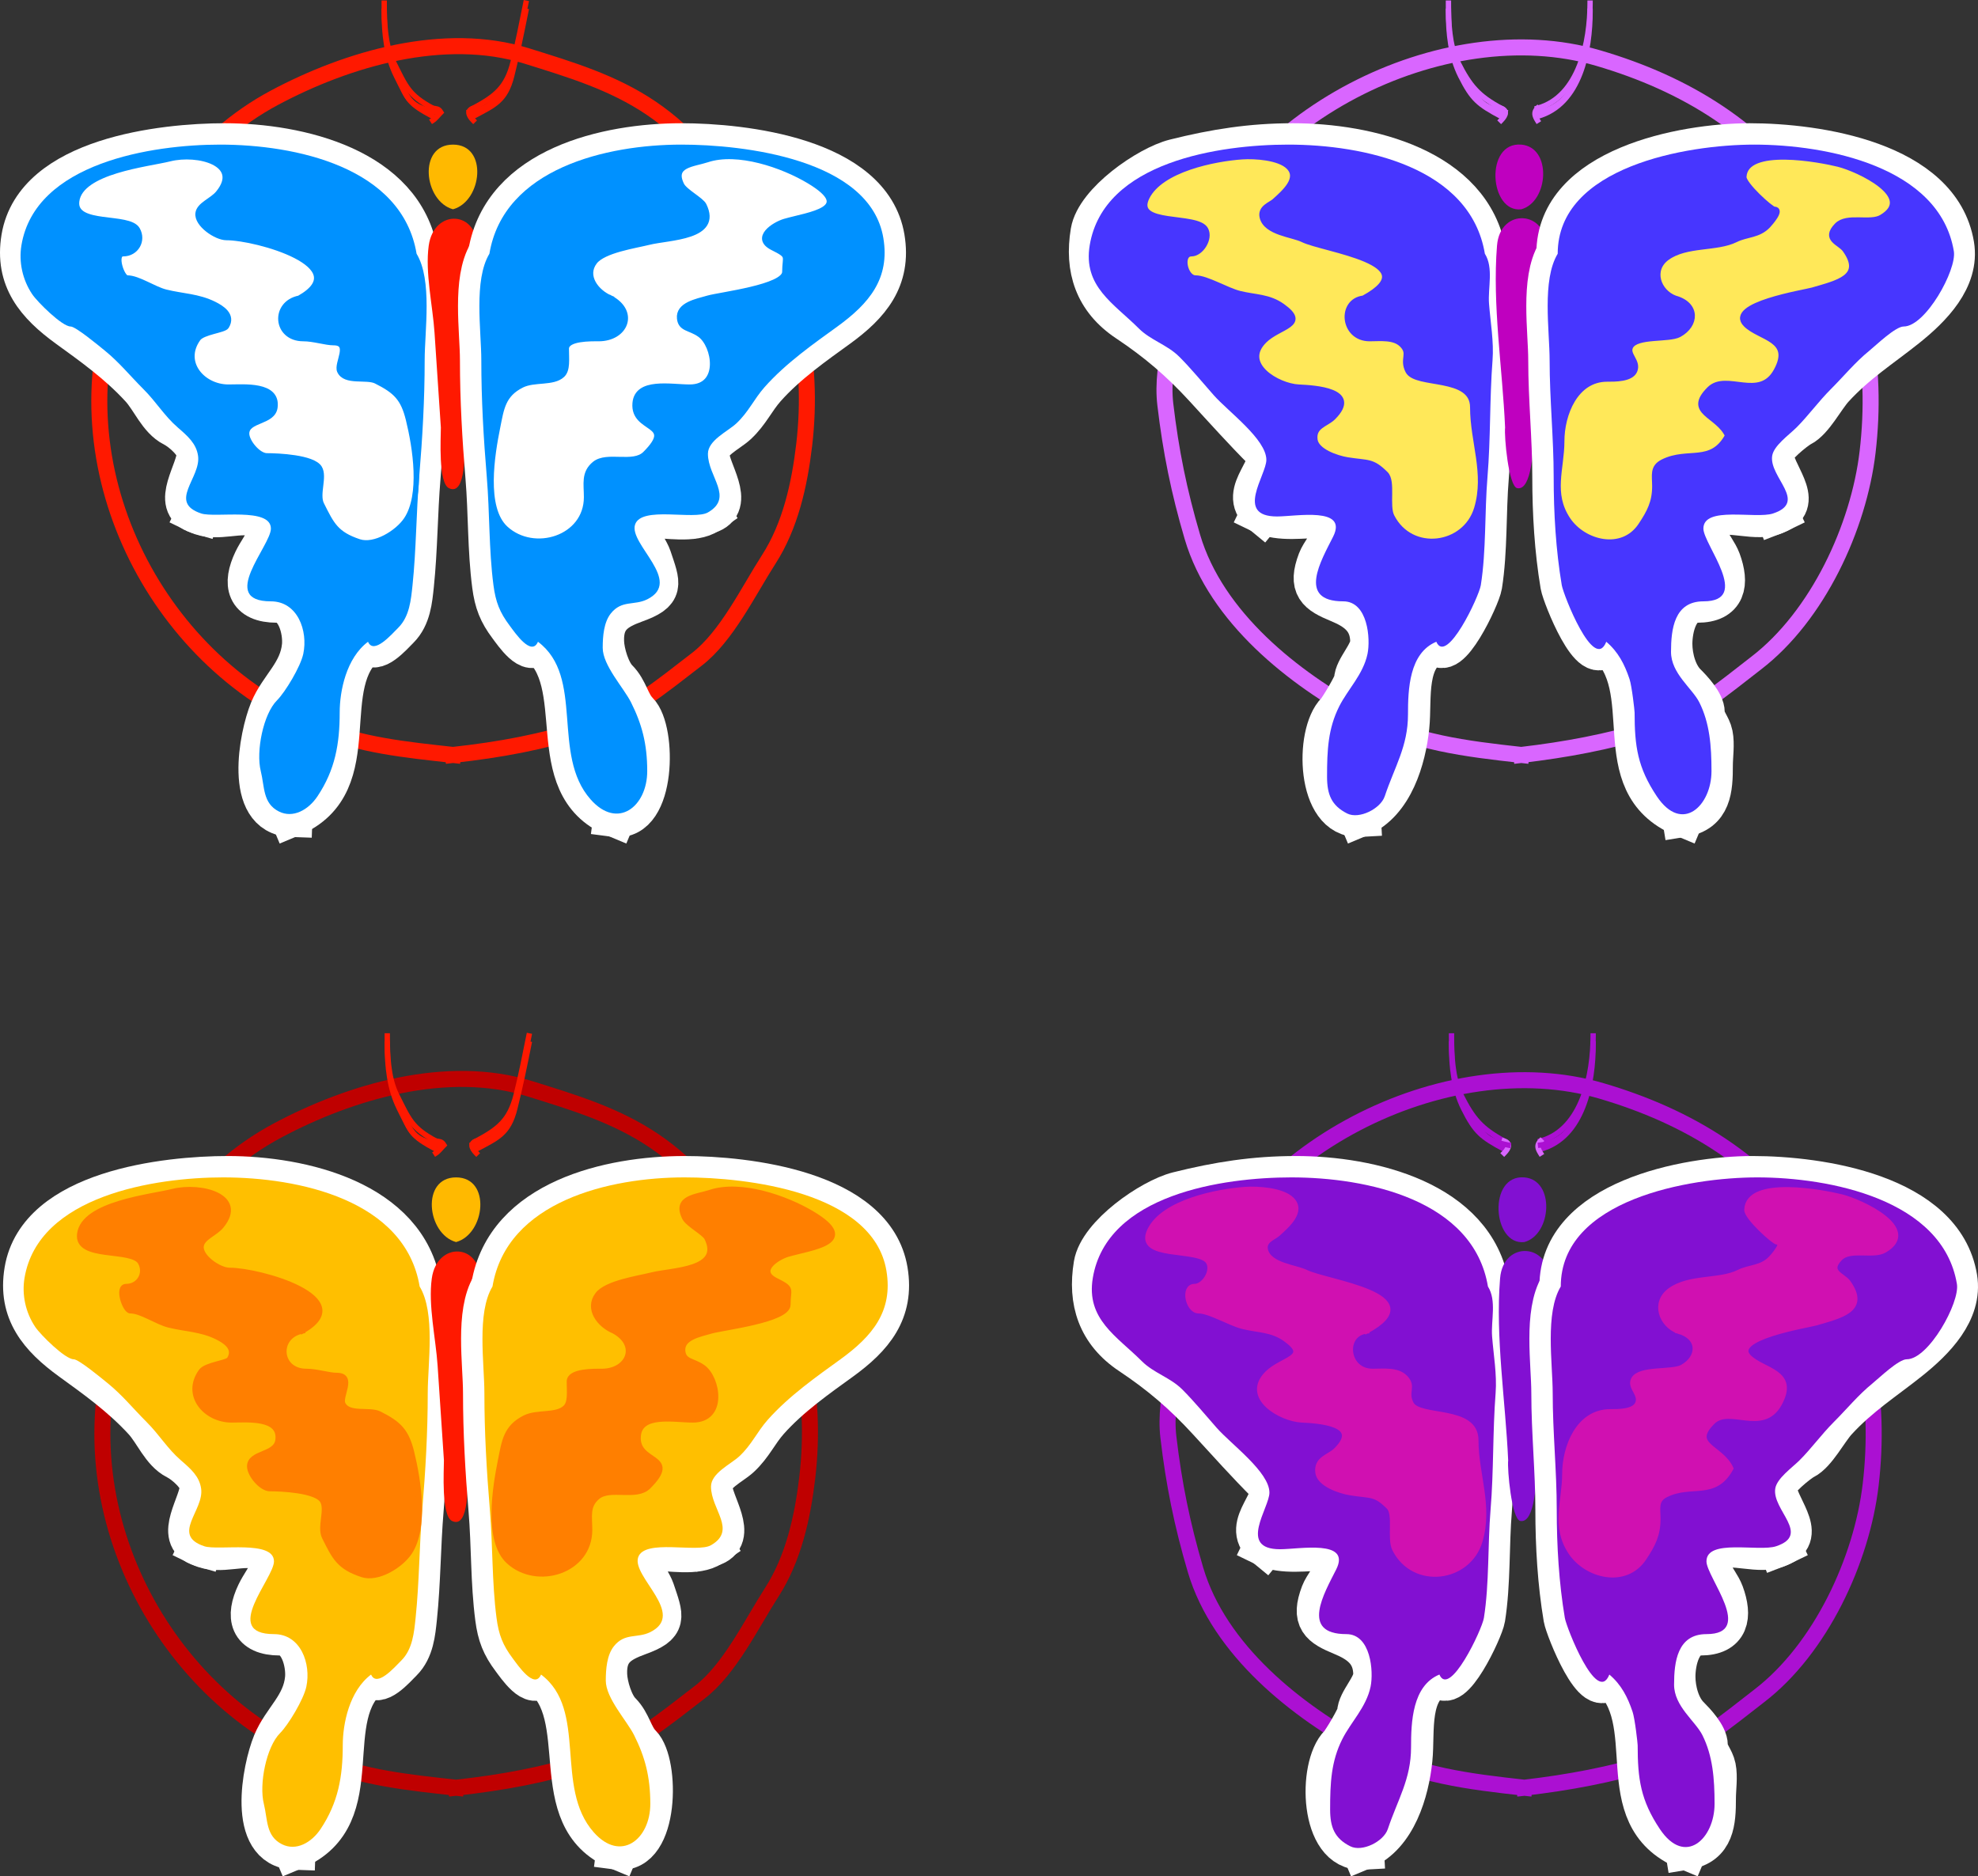
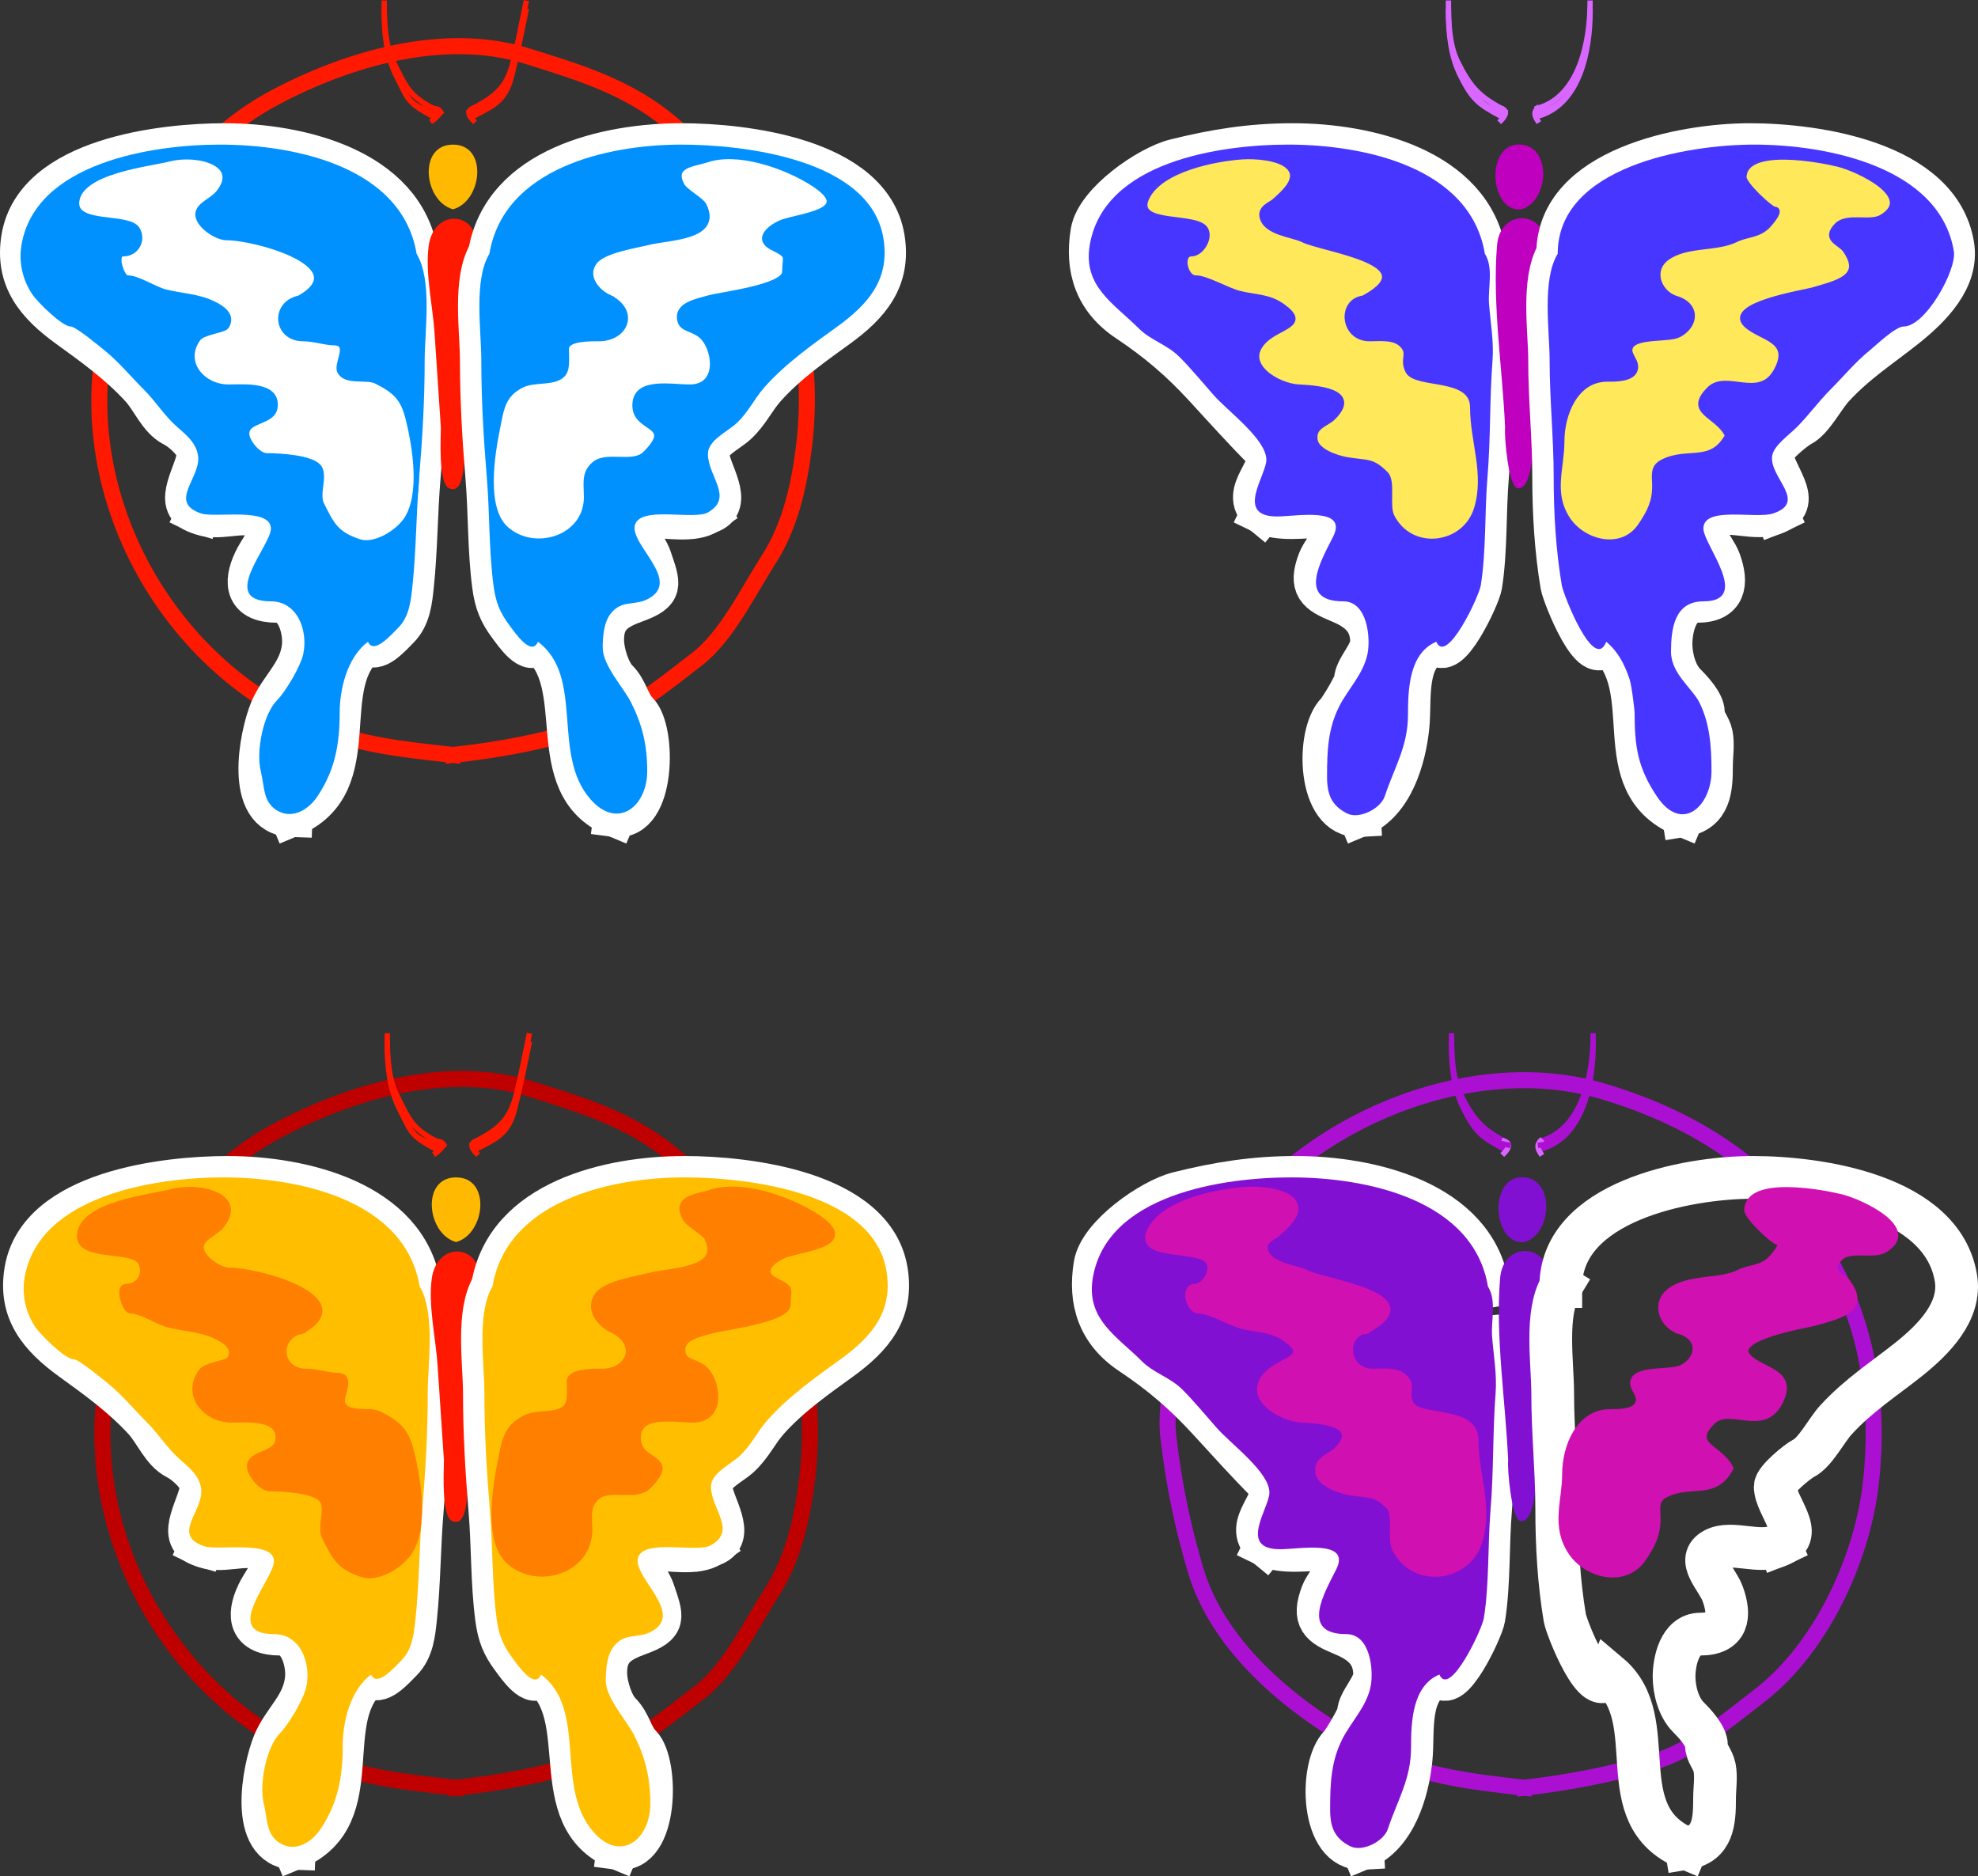
<svg xmlns="http://www.w3.org/2000/svg" xmlns:ns1="http://www.inkscape.org/namespaces/inkscape" xmlns:ns2="http://sodipodi.sourceforge.net/DTD/sodipodi-0.dtd" height="263.331" id="Layer_1" ns1:version="0.45.1" ns2:docbase="/Users/johnolsen/Desktop/openclipart-0.20-pre/recovered-zerobyte-files/animals/bugs" ns2:docname="quattro_farfalle_archit_03r.svg" ns2:version="0.32" style="overflow:visible;enable-background:new 0 0 277.61 263.331;" version="1.1" viewBox="0 0 277.61 263.331" width="277.61" xml:space="preserve" ns1:output_extension="org.inkscape.output.svg.inkscape">
  <rect x="0" y="0" width="277.61" height="263.331" fill="#333333" stroke="none" />
  <defs id="defs172" />
  <ns2:namedview bordercolor="#666666" borderopacity="1.0" id="base" ns1:current-layer="Layer_1" ns1:cx="138.80499" ns1:cy="131.66550" ns1:pageopacity="0.0" ns1:pageshadow="2" ns1:window-height="540" ns1:window-width="640" ns1:window-x="88" ns1:window-y="116" ns1:zoom="1.4354558" pagecolor="#ffffff" />
-   <path d="M213.51,105.953  c6.42-0.754,11.97-1.815,18.17-3.636c5.418-1.592,10.396-5.877,14.807-9.265c8.612-6.615,14.383-19.048,15.628-29.62  c1.422-12.071-0.619-24.466-7.714-34.628c-7.489-10.728-17.822-17.049-30.097-20.654c-21.748-6.388-50.846,8.397-57.359,30.507  c-1.607,5.457-4.076,12.301-3.396,18.083c0.774,6.583,1.928,12.252,3.802,18.612c3.322,11.278,14.228,19.905,24.038,25.131  C198.399,104.218,205.738,105.09,213.51,105.953" id="path3" style="fill:none;stroke:#D966FF;stroke-width:2.249;stroke-linecap:square;stroke-miterlimit:10;" />
  <path d="M208.399,35.611  c-1.984-11.882-16.57-15.316-26.941-15.316c-5.822,0-10.892,0.796-16.538,2.206c-3.74,0.934-10.988,5.966-11.669,10.061  c-0.85,5.102,0.523,9.409,5.045,12.42c4.204,2.8,7.49,5.611,10.916,9.35c2.693,2.939,5.638,6.204,8.236,8.792  c2.293,2.286-3.782,5.911-0.285,8.792" id="path5" style="fill:none;stroke:#FFFFFF;stroke-width:5.999;stroke-linecap:square;stroke-miterlimit:10;" />
  <path d="M177.163,71.917  c2.445,1.182,5.873,0.568,8.52,0.568c4.381,0,0.151,4.342-0.568,6.24c-1.364,3.596-0.13,4.443,2.84,5.672  c2.458,1.017,4.52,2.414,4.544,5.673c0.013,1.72-2.272,3.826-2.272,5.389c0,0.557-2.119,4.102-2.555,4.538  c-2.976,2.975-2.712,14.788,3.123,14.465" id="path7" style="fill:none;stroke:#FFFFFF;stroke-width:5.999;stroke-linecap:square;stroke-miterlimit:10;" />
  <path d="M190.793,114.461  c4.606-1.93,6.357-8.047,6.815-12.479c0.416-4.019-0.664-9.98,3.976-11.913c1.43,3.32,5.987-6.313,6.246-7.942  c0.77-4.847,0.523-10.244,0.936-15.188c0.454-5.446,0.288-10.916,0.709-16.378c0.2-2.607-0.293-5.332-0.493-7.935  c-0.172-2.234,0.667-5.04-0.583-7.014" id="path9" style="fill:none;stroke:#FFFFFF;stroke-width:5.999;stroke-linecap:square;stroke-miterlimit:10;" />
  <path d="M213.51,29.372c3.858-1.054,4.329-8.72,0-9.076  C208.338,19.871,209.024,29.906,213.51,29.372" id="path11" style="fill-rule:evenodd;clip-rule:evenodd;fill:#BF00BF;" />
  <path d="M211.239,60.004c-0.145,1.208,0.485,8.281,1.704,8.509  c2.107,0.394,2.271-6.032,2.271-7.249c0-8.824,1.1-17.742,1.688-26.546c0.339-5.092-6.355-5.726-6.799-0.241  C209.434,42.763,210.869,51.688,211.239,60.004" id="path13" style="fill-rule:evenodd;clip-rule:evenodd;fill:#BF00BF;" />
  <path d="M218.622,35.611  c0-11.91,17.593-15.316,26.941-15.316c9.392,0,26.581,2.519,28.516,14.118c0.784,4.708-3.152,8.642-6.615,11.409  c-3.465,2.768-7.01,5.001-10.224,8.509c-1.327,1.449-2.89,4.564-4.543,5.389c-0.813,0.406-3.976,2.975-3.976,3.971  c0,2.735,4.382,6.747,0.567,8.225" id="path15" style="fill:none;stroke:#FFFFFF;stroke-width:5.999;stroke-linecap:square;stroke-miterlimit:10;" />
  <path d="M249.289,71.917  c-2.734,1.323-6.631-0.699-9.085,0.568c-2.742,1.415,0.349,4.096,1.135,6.24c1.154,3.148,0.771,5.672-3.124,5.672  c-2.936,0-3.691,3.883-3.691,5.957c0,1.966,0.658,4.345,1.988,5.672c0.844,0.842,2.556,2.649,2.556,3.971  c0,1.177,0.884,1.883,1.137,3.121c0.266,1.299,0,2.99,0,4.325c0,3.268-0.171,6.397-3.977,7.02" id="path17" style="fill:none;stroke:#FFFFFF;stroke-width:5.999;stroke-linecap:square;stroke-miterlimit:10;" />
  <path d="M236.227,114.461  c-11.102-4.65-3.104-17.917-10.791-24.393c-1.721,4.365-6.021-6.601-6.246-7.942c-0.83-4.937-1.136-10.108-1.136-15.188  c0-5.467-0.569-10.898-0.569-16.378c0-4.141-1.104-11.246,1.137-14.949" id="path19" style="fill:none;stroke:#FFFFFF;stroke-width:5.999;stroke-linecap:square;stroke-miterlimit:10;" />
  <path d="M208.399,35.611c-2.038-12.205-17.062-15.316-27.585-15.316  c-9.549,0-25.915,2.36-27.872,14.118c-0.964,5.793,3.371,8.167,6.898,11.692c1.65,1.648,3.98,2.275,5.669,3.96  c1.635,1.631,3.282,3.639,4.839,5.399c2.056,2.325,7.384,6.187,7.384,9.077c0,2.137-4.479,7.942,1.489,7.942  c2.691,0,10.014-1.416,7.881,2.835c-1.657,3.303-5.107,9.076,1.42,9.076c3.463,0,3.845,5.271,3.406,7.376  c-0.601,2.879-2.777,4.986-3.975,7.374c-1.558,3.109-1.703,6.105-1.703,9.855c0,2.483,0.611,4.063,2.838,5.176  c1.664,0.831,4.672-0.665,5.26-2.427c1.381-4.14,3.261-6.994,3.261-11.471c0-3.531,0.166-8.624,3.976-10.211  c1.43,3.32,5.987-6.313,6.246-7.942c0.77-4.847,0.523-10.244,0.936-15.188c0.454-5.446,0.288-10.916,0.709-16.378  c0.2-2.607-0.293-5.332-0.493-7.935C208.81,40.392,209.649,37.585,208.399,35.611" id="path21" style="fill-rule:evenodd;clip-rule:evenodd;fill:#4736FF;" />
  <path d="M218.622,35.611c0-12.229,18.128-15.316,27.585-15.316  c10.068,0,26.027,3.053,28.013,14.962c0.434,2.606-3.967,10.565-7.039,10.565c-1.16,0-3.883,2.635-4.828,3.404  c-1.997,1.625-3.55,3.544-5.406,5.399c-1.723,1.722-3.189,3.759-4.817,5.378c-1.051,1.045-3.189,2.539-3.407,3.971  c-0.459,3.016,5.046,6.448,0.126,8.089c-2.436,0.812-9.78-1.105-9.78,2.122c0,2.24,6.841,10.21-0.001,10.21  c-4.091,0-4.543,3.91-4.543,7.092c0,3.037,2.982,5.107,3.976,7.091c1.453,2.904,1.705,6.113,1.705,9.643  c0,4.865-4.127,8.844-7.679,3.529c-2.692-4.03-3.113-7.025-3.113-11.755c0-0.263-0.384-3.708-0.714-4.696  c-0.688-2.055-1.587-3.821-3.262-5.231c-1.721,4.365-6.021-6.601-6.246-7.942c-0.83-4.937-1.136-10.108-1.136-15.188  c0-5.467-0.569-10.898-0.569-16.378C217.485,46.419,216.381,39.314,218.622,35.611" id="path23" style="fill-rule:evenodd;clip-rule:evenodd;fill:#4736FF;" />
  <path d="M203.288,0.441  c0,2.653,0.091,5.859,1.313,8.296c1.682,3.357,2.902,4.747,6.07,6.453" id="path25" style="fill:none;stroke:#D966FF;stroke-width:0.75;stroke-linecap:square;stroke-miterlimit:10;" />
  <path d="M203.288,1.576  c0,3.081,0.303,6.281,1.703,9.076c1.665,3.324,2.529,3.977,5.68,5.673" id="path27" style="fill:none;stroke:#D966FF;stroke-width:0.75;stroke-linecap:square;stroke-miterlimit:10;" />
  <path d="M210.67,16.892  c0.733-0.748,0.874-1.406,0-1.701" id="path29" style="fill:none;stroke:#D966FF;stroke-width:0.75;stroke-linecap:square;stroke-miterlimit:10;" />
  <path d="M205.559,11.219  c2.038,2.741,2.119,3.827,5.68,4.538" id="path31" style="fill:none;stroke:#D966FF;stroke-width:0.75;stroke-linecap:square;stroke-miterlimit:10;" />
  <path d="M223.165,0.441  c0,5.316-1.487,13.139-7.384,14.749" id="path33" style="fill:none;stroke:#D966FF;stroke-width:0.75;stroke-linecap:square;stroke-miterlimit:10;" />
  <path d="M223.165,1.576  c0,5.429-1.374,13.107-7.384,14.749" id="path35" style="fill:none;stroke:#D966FF;stroke-width:0.75;stroke-linecap:square;stroke-miterlimit:10;" />
  <path d="M215.781,16.892  c-0.41-0.658-0.541-1.153,0-1.701" id="path37" style="fill:none;stroke:#D966FF;stroke-width:0.75;stroke-linecap:square;stroke-miterlimit:10;" />
  <path d="M220.893,11.219  c-0.363,2.424-2.793,4.29-5.112,4.538" id="path39" style="fill:none;stroke:#D966FF;stroke-width:0.75;stroke-linecap:square;stroke-miterlimit:10;" />
  <path d="  M191.361,41.851c-3.372,0.397-2.914,5.673,0.853,5.673c1.561,0,3.444-0.245,4.543,0.851c1.29,1.288-0.021,1.979,0.853,3.687  c1.122,2.196,9.087,0.517,9.087,5.105c0,4.835,2.035,9.239,0.566,14.182c-1.604,5.398-9.221,6.451-11.925,1.135  c-0.766-1.505,0.196-4.909-0.853-5.957c-1.926-1.924-2.456-1.511-5.395-1.985c-1.429-0.231-4.341-1.185-4.544-2.837  c-0.239-1.941,1.579-2.147,2.556-3.12c3.801-3.788-2.602-4.146-4.828-4.254c-2.959-0.144-8.179-3.183-4.826-6.524  c2.058-2.051,6.212-2.198,2.556-4.821c-1.944-1.395-3.838-1.242-6.035-1.791c-1.784-0.445-4.631-2.18-6.177-2.18  c-1.476,0-2.203-3.404-0.566-3.404c1.31,0,2.681-2.097,1.986-3.403c-1.168-2.197-10.342-0.331-8.234-4.538  c1.965-3.923,9.467-5.401,13.346-5.673c1.808-0.126,5.212,0.101,6.531,1.418c1.636,1.632-0.609,3.58-1.987,4.822  c-0.539,0.486-2.046,0.916-1.704,2.269c0.549,2.173,4.262,2.413,5.68,3.12C185.709,35.058,200.588,36.831,191.361,41.851" id="path41" style="fill-rule:evenodd;clip-rule:evenodd;fill:#FFE859;stroke:#4736FF;stroke-width:0.75;stroke-linecap:square;stroke-miterlimit:10;" />
  <path d="  M235.092,41.851c3.204,0.88,3.026,3.773,0.567,5.105c-1.444,0.782-5.991,0.088-6.814,1.702c-0.579,1.134,1.168,2.06,0.566,3.403  c-0.524,1.171-2.793,1.135-3.849,1.135c-4.458,0-6.373,4.956-6.373,8.722c0,3.867-1.602,7.318,0.862,11.007  c2.196,3.29,7.65,4.671,10.223,0.819c1.247-1.869,1.977-3.269,1.977-5.516c0-1.516-0.373-2.649,1.136-3.403  c3.535-1.766,6.817,0.473,9.087-3.688c-1.351-2.972-5.894-3.206-2.556-6.524c2.381-2.366,7.032,1.699,9.37-2.553  c2.473-4.496-2.303-4.568-4.259-6.523c-2.768-2.768,8.26-4.495,9.371-4.822c3.454-1.017,7.306-1.81,4.544-5.672  c-0.717-1.002-3.03-1.451-1.136-3.404c1.424-1.467,4.641-0.191,6.247-1.134c4.954-2.909-3.211-6.757-6.035-7.463  c-2.427-0.606-13.095-2.681-13.274,1.791c-0.043,1.059,3.817,4.538,4.258,4.538c1.197,0-0.607,2.008-0.851,2.269  c-1.332,1.431-3.017,1.223-4.543,1.986c-2.692,1.345-6.96,0.58-9.655,2.552C231.625,37.884,232.741,40.978,235.092,41.851" id="path43" style="fill-rule:evenodd;clip-rule:evenodd;fill:#FFE859;stroke:#4736FF;stroke-width:0.75;stroke-linecap:square;stroke-miterlimit:10;" />
  <path d="M63.578,105.953  c6.7-0.744,12.303-1.784,18.73-3.79c5.717-1.784,10.819-6.041,15.483-9.624c4.208-3.233,7.229-9.566,10.102-14.03  c3.037-4.719,4.32-10.516,4.973-16.06c1.411-11.966-1.041-24.09-8.494-33.768c-3.896-5.059-7.591-9.848-12.966-13.49  c-5.363-3.634-11.359-5.425-17.453-7.327C62.35,4.242,48.785,8.246,38.561,13.693C27.496,19.588,20.514,30.037,16.44,41.568  C8.083,65.22,21.488,92.47,44.269,101.982C50.541,104.601,56.911,105.212,63.578,105.953" id="path45" style="fill:none;stroke:#FF1900;stroke-width:2.249;stroke-linecap:square;stroke-miterlimit:10;" />
  <path d="M58.467,35.611  c-1.982-11.882-16.572-15.316-26.941-15.316c-8.651,0-26.491,1.996-28.348,13.11c-0.951,5.697,2.006,9.195,6.447,12.417  c3.308,2.4,7.024,5.018,10.223,8.509c1.505,1.643,2.533,4.385,4.543,5.389c1.252,0.625,3.408,2.539,3.408,3.971  c0,2.442-3.668,7.15,0,8.225" id="path47" style="fill:none;stroke:#FFFFFF;stroke-width:5.999;stroke-linecap:square;stroke-miterlimit:10;" />
  <path d="M27.799,71.917  c2.663,1.288,6.009-0.501,8.519,0.568c3.225,1.375,0.523,3.948-0.568,6.24c-1.541,3.236-1.041,5.672,3.124,5.672  c2.951,0,3.896,4.08,3.692,6.241c-0.366,3.863-3.206,5.831-4.544,9.075c-1.478,3.585-3.604,14.52,2.84,14.749" id="path49" style="fill:none;stroke:#FFFFFF;stroke-width:5.999;stroke-linecap:square;stroke-miterlimit:10;" />
  <path d="M40.861,114.461  c10.908-4.561,3.121-18.643,10.791-24.393c0.8,1.857,3.29-1.017,4.249-1.975c1.577-1.575,1.786-3.927,1.999-5.967  c0.526-5.047,0.512-10.111,0.936-15.188c0.457-5.483,0.768-10.876,0.768-16.378c0-4.14,1.104-11.246-1.136-14.949" id="path51" style="fill:none;stroke:#FFFFFF;stroke-width:5.999;stroke-linecap:square;stroke-miterlimit:10;" />
  <path d="M63.578,29.372c4.106-1.123,4.962-9.077,0-9.076  C58.616,20.296,59.473,28.248,63.578,29.372" id="path53" style="fill-rule:evenodd;clip-rule:evenodd;fill:#FFB900;" />
  <path d="M61.874,60.004c0,1.43-0.389,7.778,1.136,8.509  c2.503,1.2,2.138-5.634,2.272-6.807c1.002-8.778,1.283-17.785,1.68-26.698c0.244-5.491-6.06-5.821-6.792-0.53  c-0.522,3.779,0.562,8.424,0.815,12.217C61.282,51.13,61.578,55.567,61.874,60.004" id="path55" style="fill-rule:evenodd;clip-rule:evenodd;fill:#FF1900;" />
  <path d="M68.688,35.611  c2.004-12.003,16.513-15.316,26.941-15.316c8.648,0,26.497,1.996,28.348,13.11c0.949,5.698-2.005,9.194-6.447,12.417  c-3.186,2.311-7.202,5.097-10.223,8.509c-1.501,1.695-2.24,3.488-3.975,5.105c-1.188,1.106-3.976,2.36-3.976,4.254  c0,2.377,3.766,7.121,0,8.225" id="path57" style="fill:none;stroke:#FFFFFF;stroke-width:5.999;stroke-linecap:square;stroke-miterlimit:10;" />
  <path d="M99.357,71.917  c-2,1.361-5.846,0.568-8.234,0.568c-3.896,0-0.428,4.107,0.136,5.798c1.273,3.815,1.827,4.681-2.125,6.113  c-2.796,1.014-4.665,2.173-4.543,5.673c0.057,1.624,0.864,4.266,1.988,5.389c1.419,1.419,1.622,3.323,2.84,4.538  c2.513,2.509,2.445,15.187-3.124,14.465" id="path59" style="fill:none;stroke:#FFFFFF;stroke-width:5.999;stroke-linecap:square;stroke-miterlimit:10;" />
  <path d="M86.295,114.461  c-10.469-4.38-3.254-18.741-10.791-24.393c-0.923,2.141-3.244-1.295-3.976-2.27c-1.391-1.852-1.962-3.3-2.272-5.672  c-0.657-5.028-0.513-10.118-0.936-15.188c-0.457-5.483-0.768-10.876-0.768-16.378c0-4.142-1.104-11.245,1.135-14.949" id="path61" style="fill:none;stroke:#FFFFFF;stroke-width:5.999;stroke-linecap:square;stroke-miterlimit:10;" />
  <path d="M58.467,35.611c-2.036-12.204-17.063-15.316-27.584-15.316  c-9.497,0-25.938,2.529-27.873,14.118c-0.393,2.351,0.146,4.842,1.504,6.871c0.741,1.105,4.205,4.538,5.395,4.538  c0.705,0,3.854,2.612,4.827,3.404c1.997,1.624,3.548,3.544,5.406,5.399c1.814,1.812,2.907,3.723,4.816,5.378  c1.393,1.207,2.595,2.248,2.84,3.971c0.437,3.074-4.283,6.514,0.442,8.089c1.957,0.652,9.78-0.932,9.78,2.122  c0,2.409-7.438,10.21,0,10.21c3.751,0,5.231,4.14,4.544,7.376c-0.38,1.791-2.525,5.356-3.692,6.523  c-1.92,1.92-2.967,7.148-2.272,9.927c0.55,2.198,0.259,4.525,2.556,5.672c1.962,0.98,4.119-0.215,5.406-2.143  c2.477-3.71,3.113-7.368,3.113-11.755c0-3.034,0.924-7.64,3.975-9.927c0.8,1.857,3.29-1.017,4.249-1.975  c1.577-1.575,1.786-3.927,1.999-5.967c0.526-5.047,0.512-10.111,0.936-15.188c0.457-5.483,0.768-10.876,0.768-16.378  C59.603,46.42,60.707,39.314,58.467,35.611" id="path63" style="fill-rule:evenodd;clip-rule:evenodd;fill:#0091FF;" />
  <path d="M68.688,35.611c2.004-12.003,16.513-15.316,26.941-15.316  c8.648,0,26.497,1.996,28.348,13.11c0.949,5.698-2.005,9.194-6.447,12.417c-3.186,2.311-7.202,5.097-10.223,8.509  c-1.501,1.695-2.24,3.488-3.975,5.105c-1.188,1.106-3.976,2.36-3.976,4.254c0,3.219,3.678,6.109,0,8.225  c-1.949,1.121-9.34-0.948-10.223,1.702c-0.911,2.734,6.798,7.953,1.704,10.494c-1.823,0.91-3.579,0.059-5.111,1.986  c-0.977,1.229-1.136,3.179-1.136,4.821c0,2.472,2.953,5.616,3.976,7.658c1.517,3.03,2.272,5.806,2.272,9.643  c0,4.957-4.14,8.288-7.951,3.97c-5.57-6.31-0.779-17.171-7.383-22.123c-0.923,2.141-3.244-1.295-3.976-2.27  c-1.391-1.852-1.962-3.3-2.272-5.672c-0.657-5.028-0.513-10.118-0.936-15.188c-0.457-5.483-0.768-10.876-0.768-16.378  C67.553,46.418,66.45,39.315,68.688,35.611" id="path65" style="fill-rule:evenodd;clip-rule:evenodd;fill:#0091FF;" />
  <path d="M53.923,0.441  c0,2.654,0.092,5.858,1.313,8.296c1.73,3.454,2.111,4.625,5.502,6.453" id="path67" style="fill:none;stroke:#FF1900;stroke-width:0.75;stroke-linecap:square;stroke-miterlimit:10;" />
  <path d="M53.923,1.576  c0,3.082,0.303,6.28,1.703,9.076c1.717,3.428,1.664,3.815,5.112,5.673" id="path69" style="fill:none;stroke:#FF1900;stroke-width:0.75;stroke-linecap:square;stroke-miterlimit:10;" />
  <path d="M60.738,16.892  c0.414-0.269,0.786-0.784,1.136-1.134c-0.333-0.553-0.624-0.466-1.136-0.567" id="path71" style="fill:none;stroke:#FF1900;stroke-width:0.75;stroke-linecap:square;stroke-miterlimit:10;" />
  <path d="M56.195,11.219  c0.86,3.151,2.017,3.92,5.111,4.538" id="path73" style="fill:none;stroke:#FF1900;stroke-width:0.75;stroke-linecap:square;stroke-miterlimit:10;" />
  <path d="M73.8,0.441  c-0.586,2.929-1.089,5.491-1.792,8.296c-0.907,3.622-2.545,4.811-5.59,6.453" id="path75" style="fill:none;stroke:#FF1900;stroke-width:0.75;stroke-linecap:square;stroke-miterlimit:10;" />
  <path d="M73.8,1.576  c-0.642,3.207-1.208,5.968-1.987,9.076c-0.89,3.553-2.479,4.101-5.395,5.673" id="path77" style="fill:none;stroke:#FF1900;stroke-width:0.75;stroke-linecap:square;stroke-miterlimit:10;" />
  <path d="M66.418,16.892  c-0.733-0.748-0.875-1.406,0-1.701" id="path79" style="fill:none;stroke:#FF1900;stroke-width:0.75;stroke-linecap:square;stroke-miterlimit:10;" />
  <path d="M71.529,11.219  c-1.749,2.358-2.461,4.09-5.679,4.538" id="path81" style="fill:none;stroke:#FF1900;stroke-width:0.75;stroke-linecap:square;stroke-miterlimit:10;" />
  <path d="  M41.997,41.851c-3.708,0.739-3.335,5.673,0.568,5.673c1.457,0,3.136,0.567,4.259,0.567c2.524,0,0.372,2.899,0.852,3.971  c0.755,1.686,3.765,0.746,5.111,1.418c2.793,1.396,3.817,2.448,4.543,5.389c0.969,3.929,2.015,10.596-0.294,14.056  c-1.236,1.852-4.465,3.835-6.646,3.109c-3.239-1.078-3.845-2.408-5.27-5.252c-0.71-1.417,0.473-3.857-0.284-5.105  c-0.907-1.496-5.842-1.702-7.383-1.702c-1.21,0-2.839-1.974-2.839-3.12c0-2.005,3.693-1.519,3.975-3.688  c0.43-3.306-4.372-2.836-6.531-2.836c-3.616,0-6.659-3.461-4.259-6.808c0.676-0.943,3.642-1.168,3.975-1.702  c1.009-1.616-0.731-2.634-1.704-3.12c-2.261-1.129-4.469-1.116-6.815-1.702c-1.681-0.42-3.858-1.985-5.396-1.985  c-0.742,0-1.908-3.404-0.567-3.404c1.808,0,2.875-1.843,1.987-3.403c-1.179-2.071-8.974-0.353-8.519-3.971  c0.536-4.255,10.018-5.196,13.062-5.957c3.931-0.982,10.208,0.667,6.815,4.822c-0.885,1.084-2.682,1.618-2.839,2.836  c-0.198,1.532,2.527,3.404,3.975,3.404C36.033,33.343,50.043,37.306,41.997,41.851" id="path83" style="fill-rule:evenodd;clip-rule:evenodd;fill:#FFFFFF;stroke:#0091FF;stroke-width:0.75;stroke-linecap:square;stroke-miterlimit:10;" />
  <path d="  M85.727,41.851c3.611,1.972,2.05,5.673-1.704,5.673c-1.035,0-4.543-0.085-4.543,1.418c0,1.487,0.206,2.968-0.568,3.687  c-1.295,1.204-3.925,0.542-5.679,1.418c-2.662,1.33-2.869,3.281-3.407,5.956c-0.749,3.724-2.029,11.28,1.136,14.182  c3.972,3.641,11.359,1.385,11.359-4.412c0-1.863-0.411-3.399,1.136-4.664c1.747-1.428,5.425,0.255,7.099-1.418  c4.484-4.484-1.742-3.114-1.42-7.091c0.264-3.271,5.012-2.269,7.667-2.269c4.536,0,3.533-5.867,1.42-7.375  c-1.394-0.994-2.684-0.755-2.84-2.269c-0.196-1.906,2.375-2.374,3.975-2.837c1.683-0.487,10.791-1.542,10.791-3.687  c0-2.293,0.748-2.179-1.704-3.404c-2.737-1.368,0.214-3.256,1.704-3.688c3.354-0.971,10.08-1.67,3.408-5.672  c-3.702-2.221-10.041-4.41-14.325-2.983c-1.894,0.63-4.998,0.691-3.565,3.551c0.457,0.911,2.758,2.094,3.123,2.836  c2.246,4.565-4.883,4.48-7.738,5.194c-1.889,0.472-6.353,1.122-7.596,2.748C81.946,38.72,83.677,40.999,85.727,41.851" id="path85" style="fill-rule:evenodd;clip-rule:evenodd;fill:#FFFFFF;stroke:#0091FF;stroke-width:0.75;stroke-linecap:square;stroke-miterlimit:10;" />
  <path d="M213.942,250.896  c6.42-0.754,11.969-1.814,18.17-3.635c5.418-1.592,10.396-5.877,14.807-9.266c8.611-6.615,14.383-19.047,15.627-29.619  c1.422-12.071-0.619-24.466-7.713-34.628c-7.49-10.728-17.822-17.049-30.098-20.653c-21.748-6.389-50.846,8.396-57.359,30.506  c-1.607,5.457-4.076,12.301-3.395,18.084c0.773,6.582,1.928,12.252,3.801,18.611c3.322,11.277,14.229,19.904,24.039,25.131  C198.831,249.162,206.168,250.033,213.942,250.896" id="path87" style="fill:none;stroke:#AB10D2;stroke-width:2.249;stroke-linecap:square;stroke-miterlimit:10;" />
  <path d="M208.831,180.555  c-1.984-11.882-16.57-15.315-26.941-15.315c-5.822,0-10.893,0.795-16.539,2.205c-3.74,0.935-10.988,5.967-11.668,10.061  c-0.85,5.103,0.523,9.409,5.045,12.42c4.203,2.801,7.49,5.611,10.916,9.35c2.693,2.939,5.637,6.204,8.236,8.793  c2.293,2.285-3.783,5.91-0.285,8.793" id="path89" style="fill:none;stroke:#FFFFFF;stroke-width:5.999;stroke-linecap:square;stroke-miterlimit:10;" />
  <path d="M177.594,216.861  c2.445,1.182,5.873,0.566,8.52,0.566c4.381,0,0.15,4.344-0.568,6.24c-1.365,3.596-0.131,4.443,2.84,5.672  c2.457,1.018,4.52,2.414,4.543,5.674c0.014,1.719-2.271,3.826-2.271,5.389c0,0.557-2.119,4.102-2.555,4.537  c-2.977,2.975-2.713,14.789,3.123,14.467" id="path91" style="fill:none;stroke:#FFFFFF;stroke-width:5.999;stroke-linecap:square;stroke-miterlimit:10;" />
-   <path d="M191.225,259.406  c4.605-1.93,6.357-8.047,6.814-12.48c0.416-4.02-0.664-9.98,3.977-11.912c1.43,3.318,5.986-6.314,6.246-7.943  c0.77-4.846,0.523-10.244,0.936-15.188c0.453-5.447,0.287-10.916,0.709-16.379c0.199-2.607-0.293-5.332-0.494-7.934  c-0.172-2.234,0.668-5.041-0.582-7.015" id="path93" style="fill:none;stroke:#FFFFFF;stroke-width:5.999;stroke-linecap:square;stroke-miterlimit:10;" />
+   <path d="M191.225,259.406  c4.605-1.93,6.357-8.047,6.814-12.48c0.416-4.02-0.664-9.98,3.977-11.912c1.43,3.318,5.986-6.314,6.246-7.943  c0.77-4.846,0.523-10.244,0.936-15.188c0.453-5.447,0.287-10.916,0.709-16.379c0.199-2.607-0.293-5.332-0.494-7.934  " id="path93" style="fill:none;stroke:#FFFFFF;stroke-width:5.999;stroke-linecap:square;stroke-miterlimit:10;" />
  <path d="M213.942,174.316c3.857-1.055,4.328-8.721,0-9.076  C208.77,164.814,209.456,174.849,213.942,174.316" id="path95" style="fill-rule:evenodd;clip-rule:evenodd;fill:#8210D2;" />
  <path d="M211.67,204.948c-0.145,1.208,0.484,8.28,1.703,8.509  c2.107,0.395,2.271-6.031,2.271-7.248c0-8.824,1.1-17.742,1.688-26.547c0.34-5.092-6.355-5.727-6.799-0.24  C209.866,187.707,211.299,196.632,211.67,204.948" id="path97" style="fill-rule:evenodd;clip-rule:evenodd;fill:#8210D2;" />
  <path d="M219.053,180.555  c0-11.91,17.592-15.315,26.941-15.315c9.391,0,26.58,2.519,28.516,14.117c0.783,4.709-3.152,8.643-6.615,11.409  c-3.465,2.769-7.01,5.001-10.225,8.509c-1.326,1.449-2.889,4.564-4.543,5.389c-0.813,0.406-3.975,2.975-3.975,3.971  c0,2.736,4.381,6.748,0.566,8.227" id="path99" style="fill:none;stroke:#FFFFFF;stroke-width:5.999;stroke-linecap:square;stroke-miterlimit:10;" />
  <path d="M249.719,216.861  c-2.734,1.322-6.631-0.699-9.084,0.566c-2.742,1.416,0.348,4.098,1.135,6.24c1.154,3.148,0.771,5.672-3.125,5.672  c-2.936,0-3.691,3.883-3.691,5.957c0,1.967,0.658,4.346,1.988,5.672c0.844,0.844,2.557,2.65,2.557,3.971  c0,1.178,0.883,1.883,1.137,3.121c0.266,1.299,0,2.99,0,4.326c0,3.268-0.172,6.396-3.977,7.02" id="path101" style="fill:none;stroke:#FFFFFF;stroke-width:5.999;stroke-linecap:square;stroke-miterlimit:10;" />
  <path d="M236.659,259.406  c-11.102-4.65-3.104-17.918-10.791-24.393c-1.721,4.365-6.021-6.602-6.246-7.943c-0.83-4.936-1.137-10.107-1.137-15.188  c0-5.467-0.568-10.898-0.568-16.379c0-4.141-1.104-11.245,1.137-14.948" id="path103" style="fill:none;stroke:#FFFFFF;stroke-width:5.999;stroke-linecap:square;stroke-miterlimit:10;" />
  <path d="M208.831,180.555c-2.039-12.204-17.063-15.315-27.586-15.315  c-9.549,0-25.914,2.359-27.871,14.117c-0.965,5.793,3.371,8.168,6.898,11.693c1.65,1.647,3.98,2.274,5.668,3.96  c1.635,1.631,3.283,3.639,4.84,5.399c2.055,2.324,7.383,6.186,7.383,9.076c0,2.137-4.479,7.941,1.49,7.941  c2.691,0,10.014-1.416,7.881,2.836c-1.658,3.303-5.107,9.076,1.42,9.076c3.463,0,3.844,5.271,3.406,7.377  c-0.602,2.879-2.777,4.984-3.975,7.373c-1.559,3.109-1.703,6.105-1.703,9.855c0,2.482,0.611,4.064,2.838,5.176  c1.664,0.832,4.672-0.664,5.26-2.426c1.381-4.141,3.26-6.994,3.26-11.471c0-3.531,0.166-8.625,3.977-10.211  c1.43,3.318,5.986-6.314,6.246-7.943c0.77-4.846,0.523-10.244,0.936-15.188c0.453-5.447,0.287-10.916,0.709-16.379  c0.199-2.607-0.293-5.332-0.494-7.934C209.241,185.335,210.081,182.529,208.831,180.555" id="path105" style="fill-rule:evenodd;clip-rule:evenodd;fill:#8210D2;" />
-   <path d="M219.053,180.555c0-12.229,18.127-15.315,27.584-15.315  c10.068,0,26.027,3.053,28.014,14.961c0.434,2.606-3.967,10.565-7.039,10.565c-1.16,0-3.883,2.635-4.828,3.403  c-1.998,1.625-3.551,3.545-5.406,5.4c-1.723,1.722-3.189,3.759-4.818,5.378c-1.051,1.044-3.189,2.538-3.406,3.972  c-0.459,3.016,5.045,6.447,0.125,8.088c-2.436,0.813-9.779-1.105-9.779,2.121c0,2.24,6.84,10.211-0.002,10.211  c-4.09,0-4.543,3.91-4.543,7.092c0,3.037,2.982,5.107,3.977,7.092c1.453,2.902,1.705,6.113,1.705,9.643  c0,4.865-4.127,8.844-7.68,3.529c-2.691-4.031-3.113-7.025-3.113-11.756c0-0.262-0.383-3.707-0.713-4.695  c-0.688-2.055-1.588-3.82-3.262-5.23c-1.721,4.365-6.021-6.602-6.246-7.943c-0.83-4.936-1.137-10.107-1.137-15.188  c0-5.467-0.568-10.898-0.568-16.379C217.917,191.363,216.813,184.258,219.053,180.555" id="path107" style="fill-rule:evenodd;clip-rule:evenodd;fill:#8210D2;" />
  <path d="M203.719,145.385  c0,2.653,0.09,5.859,1.313,8.296c1.682,3.357,2.902,4.748,6.07,6.453" id="path109" style="fill:none;stroke:#AB10D2;stroke-width:0.75;stroke-linecap:square;stroke-miterlimit:10;" />
  <path d="M203.719,146.519  c0,3.082,0.303,6.281,1.703,9.076c1.664,3.324,2.529,3.977,5.68,5.674" id="path111" style="fill:none;stroke:#AB10D2;stroke-width:0.75;stroke-linecap:square;stroke-miterlimit:10;" />
  <path d="M211.102,161.835  c0.732-0.748,0.873-1.406,0-1.701" id="path113" style="fill:none;stroke:#D966FF;stroke-width:0.75;stroke-linecap:square;stroke-miterlimit:10;" />
  <path d="M205.991,156.164  c2.037,2.74,2.119,3.826,5.68,4.537" id="path115" style="fill:none;stroke:#AB10D2;stroke-width:0.75;stroke-linecap:square;stroke-miterlimit:10;" />
  <path d="M223.596,145.385  c0,5.316-1.488,13.14-7.385,14.749" id="path117" style="fill:none;stroke:#AB10D2;stroke-width:0.75;stroke-linecap:square;stroke-miterlimit:10;" />
  <path d="M223.596,146.519  c0,5.43-1.375,13.107-7.385,14.75" id="path119" style="fill:none;stroke:#AB10D2;stroke-width:0.75;stroke-linecap:square;stroke-miterlimit:10;" />
  <path d="M216.211,161.835  c-0.41-0.658-0.541-1.152,0-1.701" id="path121" style="fill:none;stroke:#D966FF;stroke-width:0.75;stroke-linecap:square;stroke-miterlimit:10;" />
  <path d="M221.325,156.164  c-0.363,2.424-2.793,4.289-5.113,4.537" id="path123" style="fill:none;stroke:#AB10D2;stroke-width:0.75;stroke-linecap:square;stroke-miterlimit:10;" />
  <path d="  M191.792,186.794c-3.371,0.398-2.914,5.674,0.854,5.674c1.561,0,3.443-0.246,4.543,0.851c1.289,1.288-0.021,1.979,0.852,3.687  c1.123,2.196,9.088,0.518,9.088,5.105c0,4.836,2.035,9.238,0.566,14.182c-1.604,5.398-9.221,6.451-11.926,1.135  c-0.766-1.504,0.197-4.908-0.852-5.955c-1.926-1.926-2.457-1.512-5.395-1.986c-1.43-0.23-4.342-1.184-4.545-2.836  c-0.238-1.941,1.58-2.148,2.557-3.12c3.801-3.788-2.602-4.146-4.828-4.255c-2.959-0.143-8.18-3.183-4.826-6.523  c2.057-2.051,6.211-2.198,2.555-4.821c-1.943-1.395-3.838-1.241-6.035-1.791c-1.783-0.445-4.631-2.181-6.176-2.181  c-1.477,0-2.203-3.403-0.566-3.403c1.309,0,2.68-2.097,1.986-3.403c-1.168-2.197-10.342-0.331-8.234-4.538  c1.965-3.923,9.467-5.401,13.346-5.673c1.807-0.127,5.211,0.102,6.531,1.418c1.635,1.633-0.609,3.58-1.988,4.822  c-0.539,0.486-2.045,0.916-1.703,2.27c0.549,2.173,4.262,2.412,5.68,3.119C186.141,180.001,201.02,181.775,191.792,186.794" id="path125" style="fill-rule:evenodd;clip-rule:evenodd;fill:#D010B1;stroke:#D010B1;stroke-width:0.75;stroke-linecap:square;stroke-miterlimit:10;" />
  <path d="  M235.524,186.794c3.203,0.881,3.025,3.773,0.566,5.105c-1.443,0.783-5.99,0.089-6.814,1.703c-0.578,1.134,1.168,2.06,0.566,3.402  c-0.523,1.172-2.793,1.135-3.848,1.135c-4.459,0-6.373,4.956-6.373,8.723c0,3.867-1.602,7.316,0.861,11.006  c2.197,3.291,7.65,4.672,10.223,0.82c1.248-1.869,1.977-3.27,1.977-5.516c0-1.516-0.373-2.65,1.137-3.404  c3.535-1.766,6.816,0.473,9.086-3.688c-1.35-2.971-5.893-3.205-2.555-6.523c2.381-2.365,7.031,1.699,9.369-2.553  c2.473-4.495-2.303-4.567-4.258-6.523c-2.768-2.768,8.26-4.494,9.371-4.821c3.453-1.017,7.305-1.81,4.543-5.673  c-0.717-1.002-3.029-1.451-1.135-3.403c1.424-1.467,4.641-0.19,6.246-1.134c4.955-2.91-3.211-6.758-6.035-7.464  c-2.426-0.606-13.094-2.681-13.273,1.79c-0.043,1.06,3.816,4.539,4.258,4.539c1.197,0-0.607,2.008-0.852,2.269  c-1.332,1.431-3.016,1.224-4.543,1.985c-2.691,1.346-6.959,0.58-9.654,2.553C232.057,182.828,233.172,185.921,235.524,186.794" id="path127" style="fill-rule:evenodd;clip-rule:evenodd;fill:#D010B1;stroke:#D010B1;stroke-width:0.75;stroke-linecap:square;stroke-miterlimit:10;" />
  <path d="M64.009,250.896  c6.7-0.744,12.303-1.783,18.73-3.789c5.717-1.785,10.819-6.041,15.483-9.625c4.208-3.232,7.229-9.566,10.102-14.029  c3.037-4.719,4.32-10.518,4.973-16.061c1.411-11.967-1.041-24.09-8.493-33.768c-3.896-5.059-7.591-9.848-12.966-13.49  c-5.363-3.634-11.359-5.425-17.453-7.326c-11.603-3.622-25.168,0.381-35.393,5.828c-11.065,5.896-18.046,16.344-22.121,27.875  c-8.357,23.652,5.048,50.902,27.829,60.414C50.972,249.544,57.342,250.156,64.009,250.896" id="path129" style="fill:none;stroke:#BF0000;stroke-width:2.249;stroke-linecap:square;stroke-miterlimit:10;" />
  <path d="M58.898,180.555  c-1.982-11.882-16.572-15.315-26.941-15.315c-8.651,0-26.491,1.995-28.348,13.109c-0.951,5.697,2.006,9.195,6.447,12.417  c3.308,2.399,7.024,5.019,10.223,8.509c1.505,1.644,2.533,4.385,4.543,5.389c1.252,0.626,3.408,2.539,3.408,3.971  c0,2.443-3.668,7.15,0,8.227" id="path131" style="fill:none;stroke:#FFFFFF;stroke-width:5.999;stroke-linecap:square;stroke-miterlimit:10;" />
  <path d="M28.23,216.861  c2.663,1.287,6.009-0.502,8.519,0.566c3.225,1.375,0.523,3.949-0.568,6.24c-1.541,3.236-1.041,5.672,3.124,5.672  c2.951,0,3.896,4.08,3.692,6.242c-0.366,3.863-3.206,5.83-4.544,9.074c-1.478,3.586-3.604,14.52,2.84,14.75" id="path133" style="fill:none;stroke:#FFFFFF;stroke-width:5.999;stroke-linecap:square;stroke-miterlimit:10;" />
  <path d="M41.292,259.406  c10.908-4.563,3.121-18.645,10.791-24.393c0.8,1.855,3.29-1.018,4.249-1.977c1.577-1.574,1.786-3.926,1.999-5.967  c0.526-5.047,0.512-10.111,0.936-15.188c0.457-5.482,0.768-10.877,0.768-16.379c0-4.14,1.104-11.246-1.136-14.948" id="path135" style="fill:none;stroke:#FFFFFF;stroke-width:5.999;stroke-linecap:square;stroke-miterlimit:10;" />
  <path d="M64.009,174.316c4.106-1.123,4.962-9.077,0-9.076  C59.047,165.24,59.904,173.192,64.009,174.316" id="path137" style="fill-rule:evenodd;clip-rule:evenodd;fill:#FFB900;" />
  <path d="M62.305,204.948c0,1.429-0.389,7.778,1.136,8.509  c2.503,1.199,2.138-5.635,2.272-6.807c1.002-8.778,1.283-17.785,1.68-26.699c0.244-5.49-6.06-5.82-6.792-0.529  c-0.522,3.779,0.562,8.424,0.815,12.217C61.713,196.074,62.009,200.511,62.305,204.948" id="path139" style="fill-rule:evenodd;clip-rule:evenodd;fill:#FF1900;" />
  <path d="M69.12,180.555  c2.004-12.003,16.513-15.315,26.941-15.315c8.648,0,26.497,1.995,28.348,13.109c0.948,5.699-2.005,9.195-6.447,12.417  c-3.187,2.312-7.202,5.097-10.223,8.509c-1.501,1.695-2.24,3.488-3.975,5.105c-1.188,1.107-3.976,2.359-3.976,4.254  c0,2.379,3.766,7.121,0,8.227" id="path141" style="fill:none;stroke:#FFFFFF;stroke-width:5.999;stroke-linecap:square;stroke-miterlimit:10;" />
  <path d="M99.788,216.861  c-2,1.361-5.846,0.566-8.234,0.566c-3.896,0-0.428,4.107,0.136,5.799c1.273,3.814,1.827,4.682-2.125,6.113  c-2.796,1.014-4.665,2.174-4.543,5.674c0.057,1.623,0.864,4.266,1.988,5.389c1.419,1.418,1.622,3.322,2.84,4.537  c2.513,2.51,2.445,15.188-3.124,14.467" id="path143" style="fill:none;stroke:#FFFFFF;stroke-width:5.999;stroke-linecap:square;stroke-miterlimit:10;" />
  <path d="M86.726,259.406  c-10.469-4.381-3.254-18.742-10.791-24.393c-0.923,2.141-3.244-1.297-3.976-2.27c-1.391-1.854-1.962-3.301-2.272-5.674  c-0.657-5.027-0.513-10.117-0.936-15.188c-0.457-5.482-0.768-10.877-0.768-16.379c0-4.141-1.104-11.244,1.135-14.948" id="path145" style="fill:none;stroke:#FFFFFF;stroke-width:5.999;stroke-linecap:square;stroke-miterlimit:10;" />
  <path d="M58.898,180.555c-2.036-12.204-17.063-15.315-27.584-15.315  c-9.497,0-25.938,2.528-27.873,14.117c-0.393,2.352,0.146,4.843,1.504,6.871c0.741,1.105,4.205,4.538,5.395,4.538  c0.705,0,3.854,2.612,4.827,3.403c1.997,1.625,3.548,3.545,5.406,5.4c1.814,1.811,2.907,3.723,4.816,5.378  c1.393,1.206,2.595,2.247,2.84,3.972c0.437,3.072-4.283,6.514,0.442,8.088c1.957,0.652,9.78-0.932,9.78,2.121  c0,2.41-7.438,10.211,0,10.211c3.751,0,5.231,4.141,4.544,7.377c-0.38,1.791-2.525,5.355-3.692,6.521  c-1.92,1.92-2.967,7.148-2.272,9.928c0.55,2.197,0.259,4.525,2.556,5.672c1.962,0.98,4.119-0.215,5.406-2.143  c2.477-3.711,3.113-7.369,3.113-11.756c0-3.033,0.924-7.639,3.975-9.926c0.8,1.855,3.29-1.018,4.249-1.977  c1.577-1.574,1.786-3.926,1.999-5.967c0.526-5.047,0.512-10.111,0.936-15.188c0.457-5.482,0.768-10.877,0.768-16.379  C60.034,191.364,61.138,184.257,58.898,180.555" id="path147" style="fill-rule:evenodd;clip-rule:evenodd;fill:#FFBF00;" />
  <path d="M69.12,180.555c2.004-12.003,16.513-15.315,26.941-15.315  c8.648,0,26.497,1.995,28.348,13.109c0.948,5.699-2.005,9.195-6.447,12.417c-3.187,2.312-7.202,5.097-10.223,8.509  c-1.501,1.695-2.24,3.488-3.975,5.105c-1.188,1.107-3.976,2.359-3.976,4.254c0,3.219,3.678,6.109,0,8.227  c-1.949,1.121-9.34-0.949-10.223,1.701c-0.911,2.734,6.798,7.953,1.704,10.494c-1.823,0.91-3.579,0.059-5.111,1.986  c-0.977,1.229-1.136,3.18-1.136,4.822c0,2.471,2.953,5.615,3.976,7.658c1.517,3.029,2.272,5.805,2.272,9.643  c0,4.957-4.14,8.287-7.951,3.971c-5.57-6.311-0.779-17.172-7.383-22.123c-0.923,2.141-3.244-1.297-3.976-2.27  c-1.391-1.854-1.962-3.301-2.272-5.674c-0.657-5.027-0.513-10.117-0.936-15.188c-0.457-5.482-0.768-10.877-0.768-16.379  C67.984,191.363,66.881,184.259,69.12,180.555" id="path149" style="fill-rule:evenodd;clip-rule:evenodd;fill:#FFBF00;" />
  <path d="M54.354,145.385  c0,2.654,0.092,5.858,1.313,8.296c1.73,3.455,2.111,4.626,5.502,6.453" id="path151" style="fill:none;stroke:#FF1900;stroke-width:0.75;stroke-linecap:square;stroke-miterlimit:10;" />
  <path d="M54.354,146.519  c0,3.082,0.303,6.281,1.703,9.076c1.717,3.429,1.664,3.815,5.112,5.674" id="path153" style="fill:none;stroke:#FF1900;stroke-width:0.75;stroke-linecap:square;stroke-miterlimit:10;" />
  <path d="M61.169,161.835  c0.414-0.27,0.786-0.784,1.136-1.135c-0.333-0.553-0.624-0.465-1.136-0.566" id="path155" style="fill:none;stroke:#FF1900;stroke-width:0.75;stroke-linecap:square;stroke-miterlimit:10;" />
  <path d="M56.626,156.164  c0.86,3.15,2.017,3.92,5.111,4.537" id="path157" style="fill:none;stroke:#FF1900;stroke-width:0.75;stroke-linecap:square;stroke-miterlimit:10;" />
  <path d="M74.231,145.385  c-0.586,2.929-1.089,5.491-1.792,8.296c-0.907,3.623-2.545,4.812-5.59,6.453" id="path159" style="fill:none;stroke:#FF1900;stroke-width:0.75;stroke-linecap:square;stroke-miterlimit:10;" />
  <path d="M74.231,146.519  c-0.642,3.207-1.208,5.969-1.987,9.076c-0.89,3.553-2.479,4.102-5.395,5.674" id="path161" style="fill:none;stroke:#FF1900;stroke-width:0.75;stroke-linecap:square;stroke-miterlimit:10;" />
  <path d="M66.849,161.835  c-0.733-0.748-0.875-1.406,0-1.701" id="path163" style="fill:none;stroke:#FF1900;stroke-width:0.75;stroke-linecap:square;stroke-miterlimit:10;" />
  <path d="M71.96,156.164  c-1.749,2.357-2.461,4.09-5.679,4.537" id="path165" style="fill:none;stroke:#FF1900;stroke-width:0.75;stroke-linecap:square;stroke-miterlimit:10;" />
  <path d="  M42.428,186.794c-3.708,0.739-3.335,5.674,0.568,5.674c1.457,0,3.136,0.566,4.259,0.566c2.524,0,0.372,2.899,0.852,3.971  c0.755,1.686,3.765,0.746,5.111,1.419c2.793,1.396,3.817,2.448,4.543,5.39c0.969,3.928,2.015,10.596-0.294,14.055  c-1.236,1.852-4.465,3.836-6.646,3.109c-3.239-1.078-3.845-2.408-5.27-5.252c-0.71-1.418,0.473-3.857-0.284-5.105  c-0.907-1.496-5.842-1.701-7.383-1.701c-1.21,0-2.839-1.975-2.839-3.121c0-2.005,3.693-1.519,3.975-3.688  c0.43-3.305-4.372-2.836-6.531-2.836c-3.616,0-6.659-3.461-4.259-6.807c0.676-0.943,3.642-1.168,3.975-1.702  c1.009-1.616-0.731-2.634-1.704-3.12c-2.261-1.129-4.469-1.115-6.815-1.701c-1.681-0.42-3.858-1.986-5.396-1.986  c-0.742,0-1.908-3.403-0.567-3.403c1.808,0,2.875-1.843,1.987-3.403c-1.179-2.07-8.974-0.353-8.519-3.971  c0.536-4.255,10.018-5.195,13.062-5.957c3.931-0.981,10.208,0.667,6.815,4.822c-0.885,1.084-2.682,1.617-2.839,2.836  c-0.198,1.532,2.527,3.404,3.975,3.404C36.464,178.287,50.475,182.25,42.428,186.794" id="path167" style="fill-rule:evenodd;clip-rule:evenodd;fill:#FF7F00;stroke:#FF7F00;stroke-width:0.75;stroke-linecap:square;stroke-miterlimit:10;" />
  <path d="  M86.158,186.794c3.611,1.973,2.05,5.674-1.704,5.674c-1.035,0-4.543-0.086-4.543,1.418c0,1.487,0.206,2.968-0.568,3.688  c-1.295,1.203-3.925,0.541-5.679,1.418c-2.662,1.33-2.869,3.281-3.407,5.956c-0.749,3.724-2.029,11.28,1.136,14.181  c3.972,3.643,11.359,1.387,11.359-4.412c0-1.863-0.411-3.398,1.136-4.662c1.747-1.43,5.425,0.254,7.099-1.42  c4.484-4.483-1.742-3.113-1.42-7.09c0.264-3.271,5.012-2.27,7.667-2.27c4.536,0,3.533-5.867,1.42-7.375  c-1.394-0.994-2.684-0.755-2.84-2.268c-0.196-1.906,2.375-2.374,3.975-2.838c1.683-0.486,10.791-1.541,10.791-3.686  c0-2.293,0.747-2.18-1.704-3.404c-2.737-1.368,0.214-3.256,1.704-3.688c3.354-0.971,10.08-1.67,3.407-5.672  c-3.702-2.221-10.041-4.41-14.324-2.984c-1.894,0.631-4.998,0.691-3.565,3.551c0.457,0.912,2.758,2.094,3.123,2.837  c2.246,4.565-4.883,4.48-7.738,5.194c-1.889,0.471-6.353,1.121-7.596,2.747C82.377,183.664,84.108,185.943,86.158,186.794" id="path169" style="fill-rule:evenodd;clip-rule:evenodd;fill:#FF7F00;stroke:#FF7F00;stroke-width:0.75;stroke-linecap:square;stroke-miterlimit:10;" />
</svg>